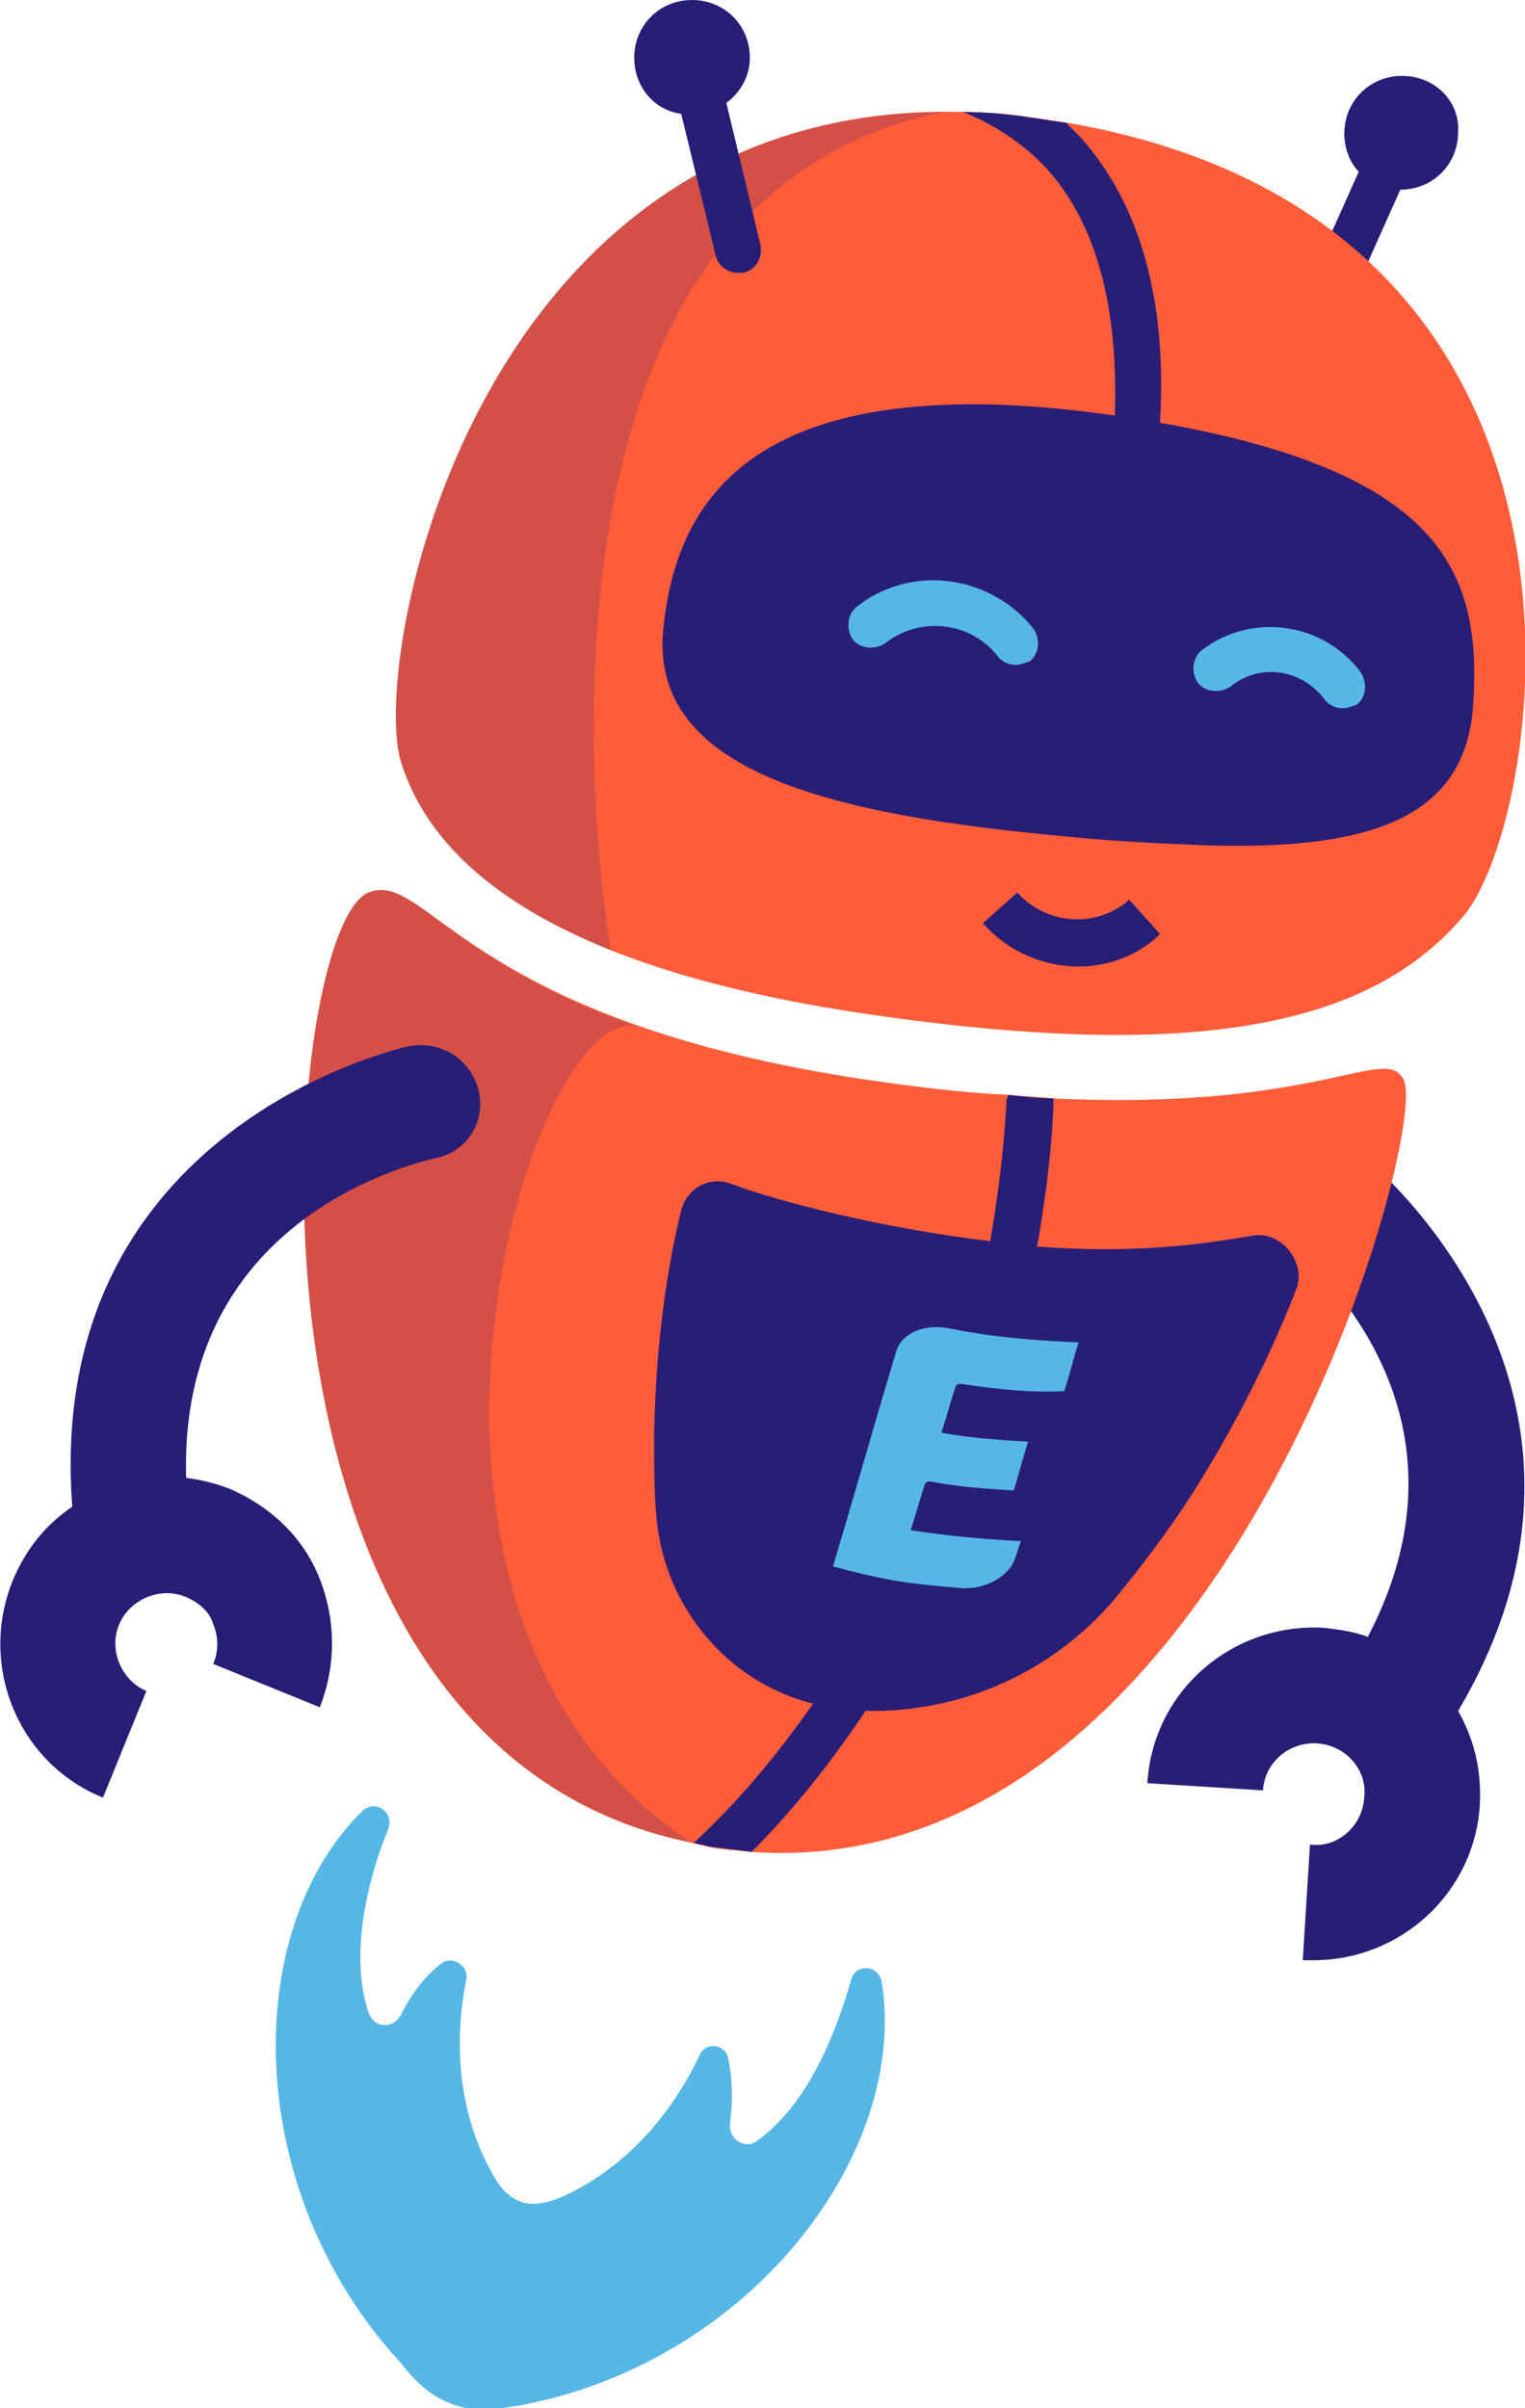
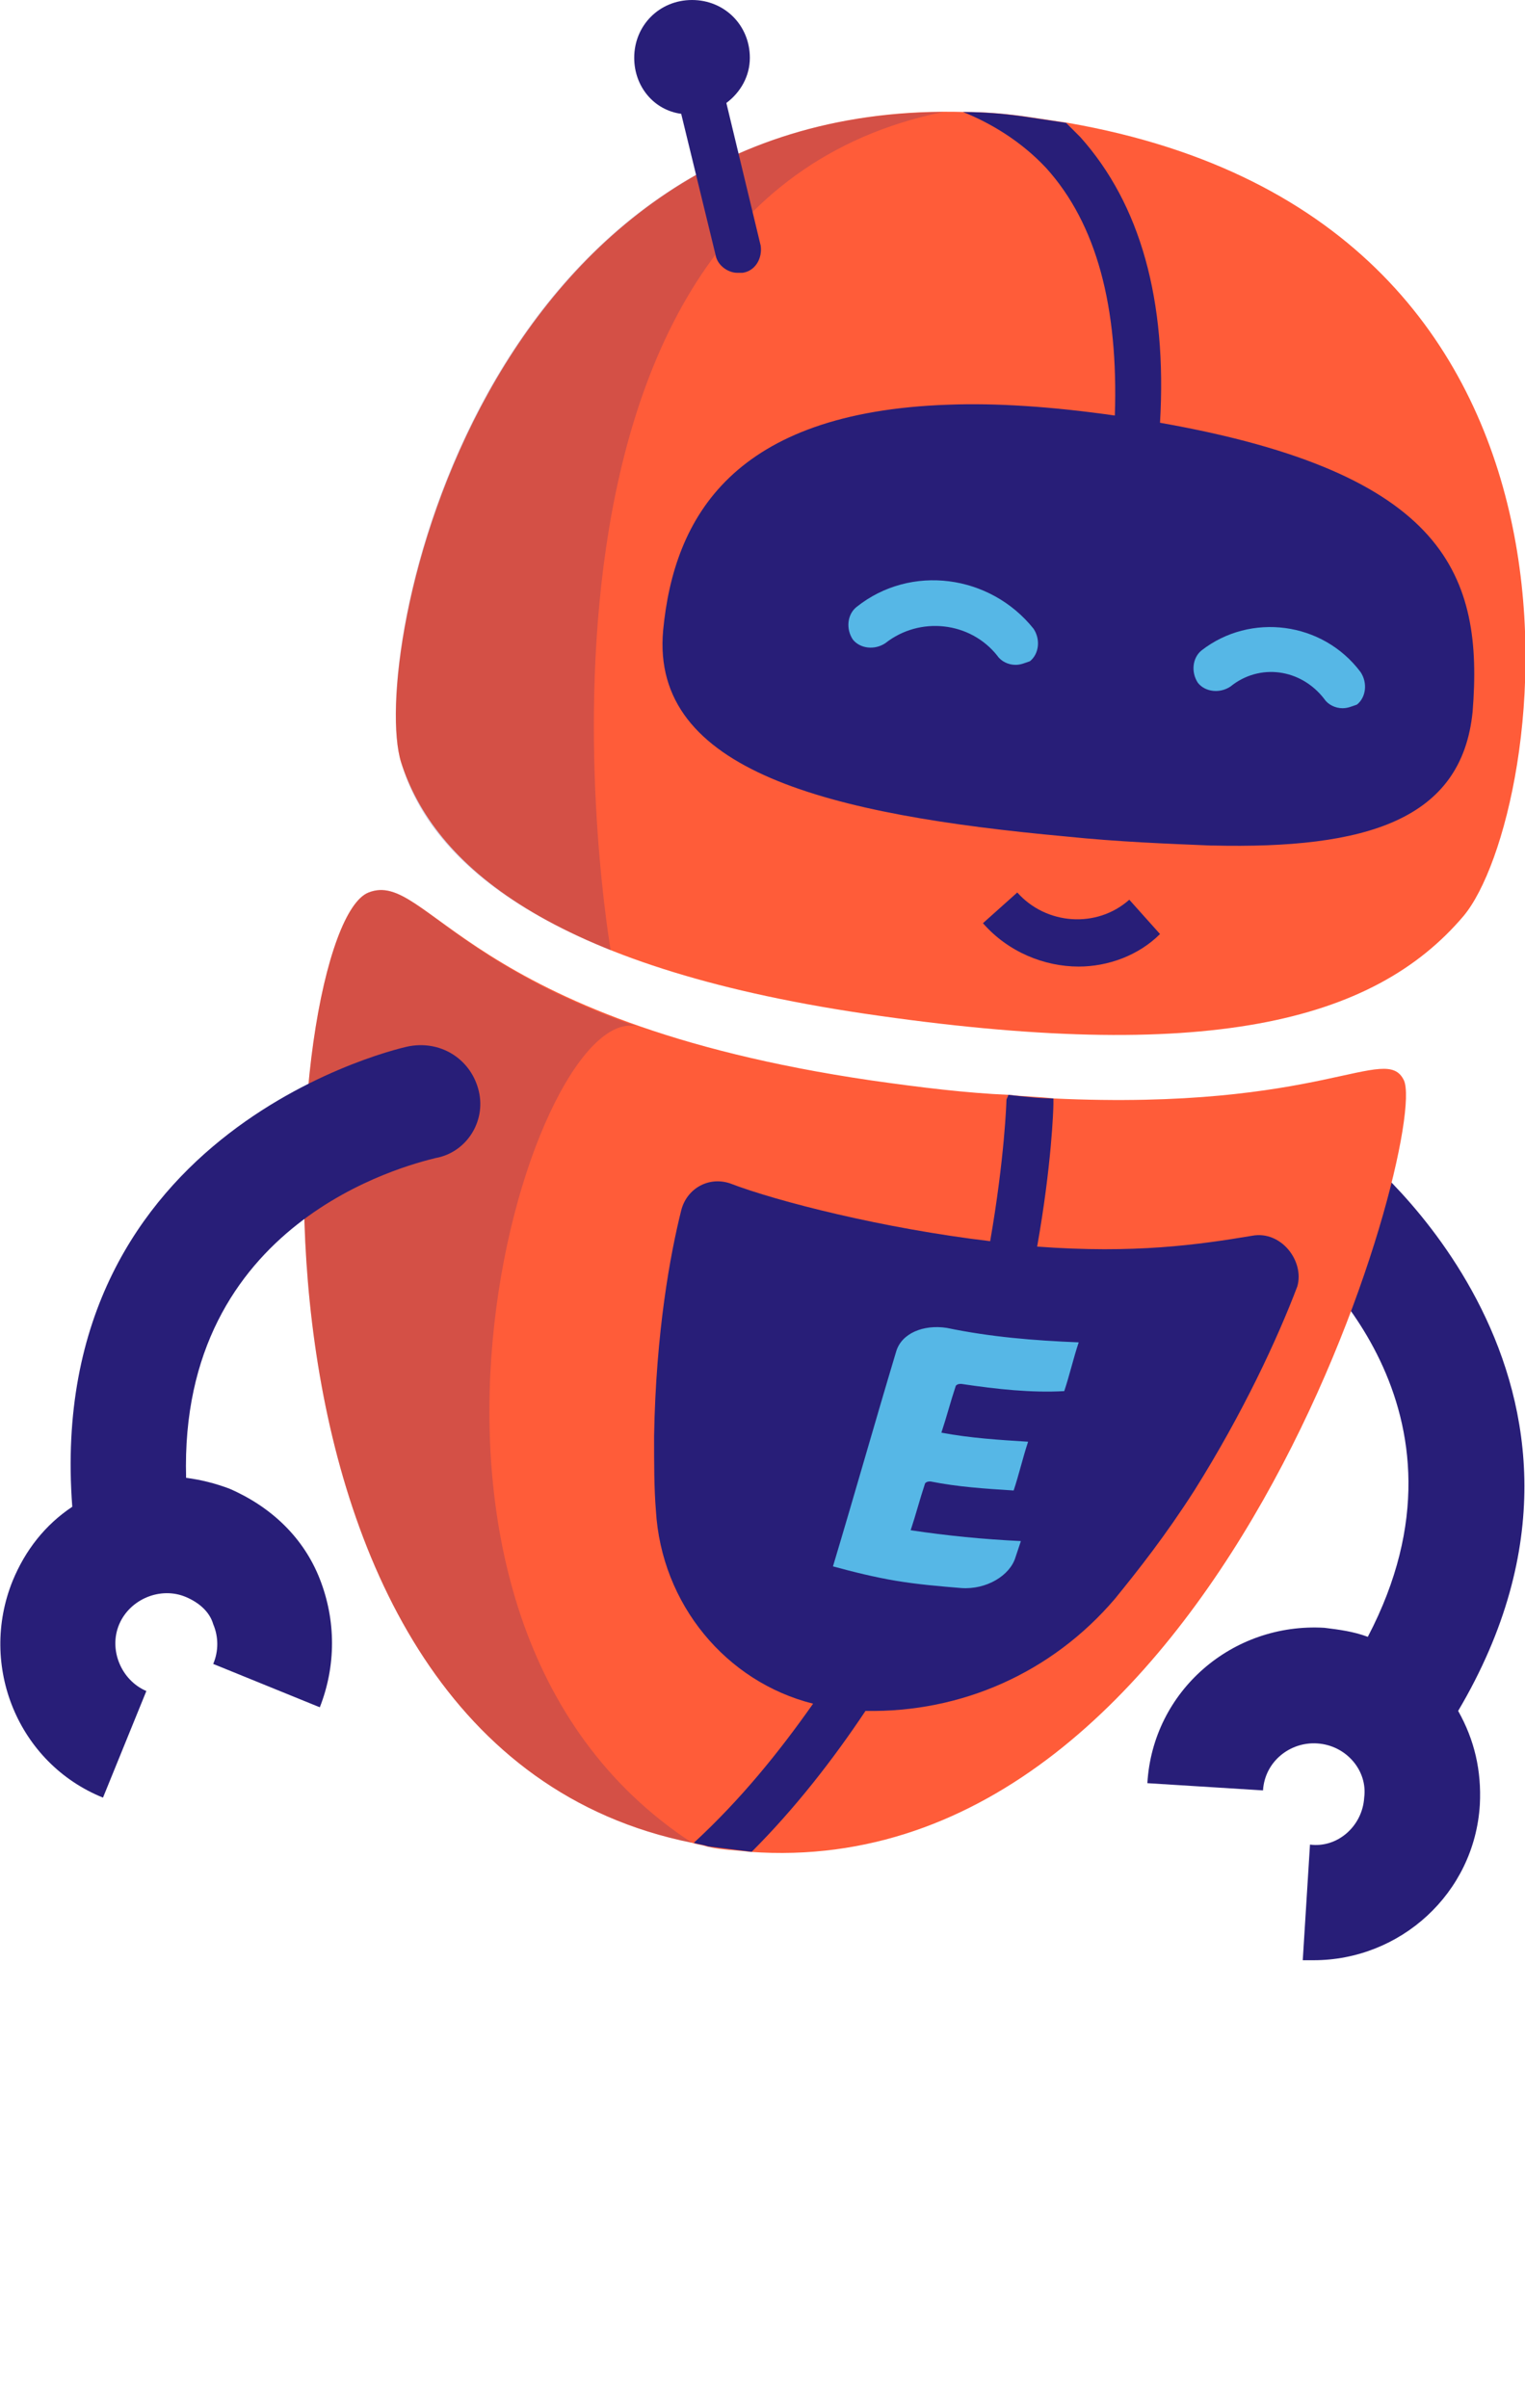
<svg xmlns="http://www.w3.org/2000/svg" id="Слой_1" x="0px" y="0px" viewBox="0 0 84.4 133.3" xml:space="preserve">
  <g>
    <g>
-       <path fill="#281E78" d="M77.6,4.2c-1.8,0-3.2,1.4-3.2,3.2c0,0.8,0.3,1.6,0.8,2.1l-3.4,7.6c-0.3,0.6,0,1.4,0.6,1.7 c0.2,0.1,0.3,0.1,0.5,0.1c0.5,0,1-0.3,1.2-0.8l3.4-7.6c0,0,0,0,0,0c1.8,0,3.2-1.4,3.2-3.2C80.8,5.6,79.4,4.2,77.6,4.2z" />
      <path fill="#281E78" d="M75.1,63.7l-3.9,5c1.2,1,11.1,9.3,4.5,21.9c-0.8-0.3-1.6-0.4-2.4-0.5c-5.1-0.3-9.5,3.5-9.8,8.6l6.4,0.4 c0.1-1.6,1.5-2.7,3-2.6c1.6,0.1,2.8,1.5,2.6,3c-0.1,1.6-1.5,2.8-3,2.6l-0.4,6.4c0.2,0,0.4,0,0.6,0c4.8,0,8.9-3.7,9.2-8.6 c0.1-1.9-0.3-3.6-1.2-5.2C91.4,76.6,75.3,63.8,75.1,63.7z" />
      <g>
        <g>
          <g>
            <path fill="#FF5C39" d="M81,50.7c-5,5.9-14.3,8.2-33.2,5.4C30.3,53.5,24,47.8,22.2,42.2c-1.8-5.8,4.3-36.8,31.2-36 c1.2,0,2.4,0.1,3.7,0.3c0.7,0.1,1.3,0.2,2,0.3C90.7,12.3,85.6,45.2,81,50.7z" />
          </g>
        </g>
      </g>
      <g opacity="0.2">
        <g>
          <g>
            <path fill="#281E78" d="M33.8,52.6c-7.2-2.9-10.5-6.6-11.6-10.4c-1.8-5.8,4.1-35.9,30-36C26.6,11.4,33.8,52.6,33.8,52.6z" />
          </g>
        </g>
      </g>
      <g>
        <g>
          <g>
            <path fill="#FF5C39" d="M41.5,102.5c-0.8-0.1-1.6-0.1-2.4-0.3c-0.3-0.1-0.5-0.1-0.8-0.2c-26.9-5.4-22.8-50.7-17.9-52.6 c3.3-1.3,5.3,7.1,27.8,10.4c2.8,0.4,5.3,0.7,7.6,0.8c0.9,0.1,1.7,0.1,2.5,0.2c14.9,0.7,18.4-3.1,19.4-1 C79.1,62.9,67.6,104.4,41.5,102.5z" />
          </g>
        </g>
      </g>
      <g opacity="0.2">
        <g>
          <g>
            <path fill="#281E78" d="M38.3,102c-26.9-5.4-22.8-50.7-17.9-52.6c2.5-1,4.3,3.7,14.8,7.4C29.2,55.6,19,89.4,38.3,102z" />
          </g>
        </g>
      </g>
      <path fill="#281E78" d="M26.5,60.4c-0.4-1.7-2-2.8-3.8-2.5c-0.2,0-20.3,4.4-18.7,25.5c-1.5,1-2.6,2.4-3.3,4.1 c-1.9,4.7,0.3,10.1,5,12l2.4-5.9C6.7,93,6,91.3,6.6,89.9s2.3-2.1,3.7-1.5c0.7,0.3,1.3,0.8,1.5,1.5c0.3,0.7,0.3,1.5,0,2.2l5.9,2.4 c0.9-2.3,0.9-4.8,0-7.1c-0.9-2.3-2.7-4-5-5c-0.8-0.3-1.6-0.5-2.4-0.6C9.9,67.6,22.5,64.5,24.1,64.1C25.8,63.8,26.9,62.1,26.5,60.4 z" />
      <path fill="#281E78" d="M64.2,23.4c0.4-6.8-1.1-12.1-4.4-15.8c-0.3-0.3-0.5-0.5-0.8-0.8c-0.7-0.1-1.3-0.2-2-0.3 c-1.3-0.2-2.5-0.3-3.7-0.3c1.5,0.6,3.2,1.6,4.6,3.1c2.8,3.1,4,7.7,3.8,13.7c0,0,0,0,0,0c-3.5-0.5-6.6-0.7-9.2-0.6 c-11.9,0.4-15.2,6.2-15.8,12.5C36,42.7,45.9,45.1,59,46.3c2.9,0.3,5.6,0.4,8,0.5h0.1c8.5,0.2,13.8-1.4,14.4-7.4 C82.1,31.9,80.1,26.2,64.2,23.4z" />
      <g>
        <g>
          <path fill="#56B7E6" d="M56.2,36.8c-0.4,0-0.8-0.2-1-0.5c-1.5-1.9-4.3-2.2-6.2-0.7c-0.6,0.4-1.4,0.3-1.8-0.2 c-0.4-0.6-0.3-1.4,0.2-1.8c3-2.4,7.4-1.8,9.8,1.2c0.4,0.6,0.3,1.4-0.2,1.8C56.7,36.7,56.5,36.8,56.2,36.8z" />
        </g>
      </g>
      <g>
        <g>
          <path fill="#281E78" d="M59.7,53.5c-1.9,0-3.9-0.8-5.3-2.4l1.9-1.7c1.6,1.8,4.4,2,6.2,0.4l1.7,1.9C63,52.9,61.3,53.5,59.7,53.5z " />
        </g>
      </g>
      <g>
        <g>
          <path fill="#56B7E6" d="M74.3,39.2c-0.4,0-0.8-0.2-1-0.5C72,37,69.7,36.7,68.1,38c-0.6,0.4-1.4,0.3-1.8-0.2 c-0.4-0.6-0.3-1.4,0.2-1.8c2.7-2.1,6.7-1.6,8.8,1.2c0.4,0.6,0.3,1.4-0.2,1.8C74.8,39.1,74.6,39.2,74.3,39.2z" />
        </g>
      </g>
      <path fill="#281E78" d="M69.3,68.4c-3,0.5-6.5,1-11.9,0.6c0.8-4.5,0.9-7.6,0.9-7.9c0-0.1,0-0.2,0-0.3c-0.8,0-1.6-0.1-2.5-0.2 c0,0.1-0.1,0.2-0.1,0.3c0,0.1-0.1,3.2-0.9,7.8c-5.9-0.7-11.8-2.2-14.4-3.2c-1.2-0.4-2.4,0.3-2.7,1.5c-0.6,2.4-1.4,6.7-1.5,12.5 c0,1.5,0,2.9,0.1,4.1c0.3,5.2,3.9,9.5,8.7,10.7c-1.9,2.7-4,5.3-6.6,7.7c0.3,0.1,0.5,0.1,0.8,0.2c0.8,0.1,1.6,0.2,2.4,0.3 c2.4-2.4,4.5-5.1,6.3-7.8c5.3,0.1,10.3-2.1,13.8-6.2c1.3-1.6,2.8-3.5,4.4-6c2.7-4.3,4.6-8.4,5.7-11.3 C72.2,69.8,70.9,68.1,69.3,68.4z" />
      <path fill="#281E78" d="M42.1,13.6l-1.9-7.9c0.8-0.6,1.3-1.5,1.3-2.5c0-1.8-1.4-3.2-3.2-3.2c-1.8,0-3.2,1.4-3.2,3.2 c0,1.6,1.1,2.9,2.6,3.1l1.9,7.8c0.1,0.6,0.7,1,1.2,1c0.1,0,0.2,0,0.3,0C41.8,15,42.2,14.3,42.1,13.6z" />
      <g>
        <g>
          <g>
            <path fill="#56B7E6" d="M53.2,76.6c-0.1,0-0.2,0-0.3,0.1c-0.3,0.9-0.5,1.7-0.8,2.6c1.6,0.3,3.2,0.4,4.8,0.5 c-0.3,0.9-0.5,1.8-0.8,2.7c-1.6-0.1-3.1-0.2-4.6-0.5c-0.1,0-0.2,0-0.3,0.1c-0.3,0.9-0.5,1.7-0.8,2.6c2,0.3,4,0.5,6.1,0.6 c-0.1,0.3-0.2,0.6-0.3,0.9c-0.3,1-1.6,1.8-3,1.7c-1.2-0.1-2.4-0.2-3.6-0.4c0,0,0,0,0,0c-1.2-0.2-2.4-0.5-3.5-0.8 c1.2-4,2.3-7.9,3.5-11.9c0.3-1,1.5-1.5,2.8-1.3c2.4,0.5,4.8,0.7,7.3,0.8c-0.3,0.9-0.5,1.8-0.8,2.7 C57.1,77.1,55.2,76.9,53.2,76.6z" />
          </g>
        </g>
      </g>
      <g>
-         <path fill="#56B7E6" d="M25.1,133.1c1.4,0.5,2.6,0.2,3.9,0c12.7-2.5,21.3-14,19.8-23.4c-0.2-1-1.5-1-1.7-0.1 c-0.8,2.8-2.3,6.8-5.2,8.9c-0.7,0.5-1.6-0.1-1.5-1c0.2-1.4,0.1-2.6-0.1-3.6c-0.2-0.8-1.3-0.9-1.6-0.1c-1.1,2.3-3.4,5.9-7.6,7.8 c-0.7,0.3-1.5,0.5-2.2,0.3c-0.8-0.3-1.2-0.8-1.6-1.5c-2.3-4-2-8.3-1.5-10.8c0.2-0.8-0.8-1.4-1.4-0.9c-0.8,0.6-1.6,1.6-2.2,2.8 c-0.4,0.8-1.5,0.8-1.8-0.1c-1.1-3.3,0-7.5,1.1-10.2c0.3-0.9-0.7-1.6-1.4-1c-6.8,6.6-6.7,21,2,30.5 C22.9,131.7,23.7,132.6,25.1,133.1z" />
-       </g>
+         </g>
    </g>
  </g>
</svg>